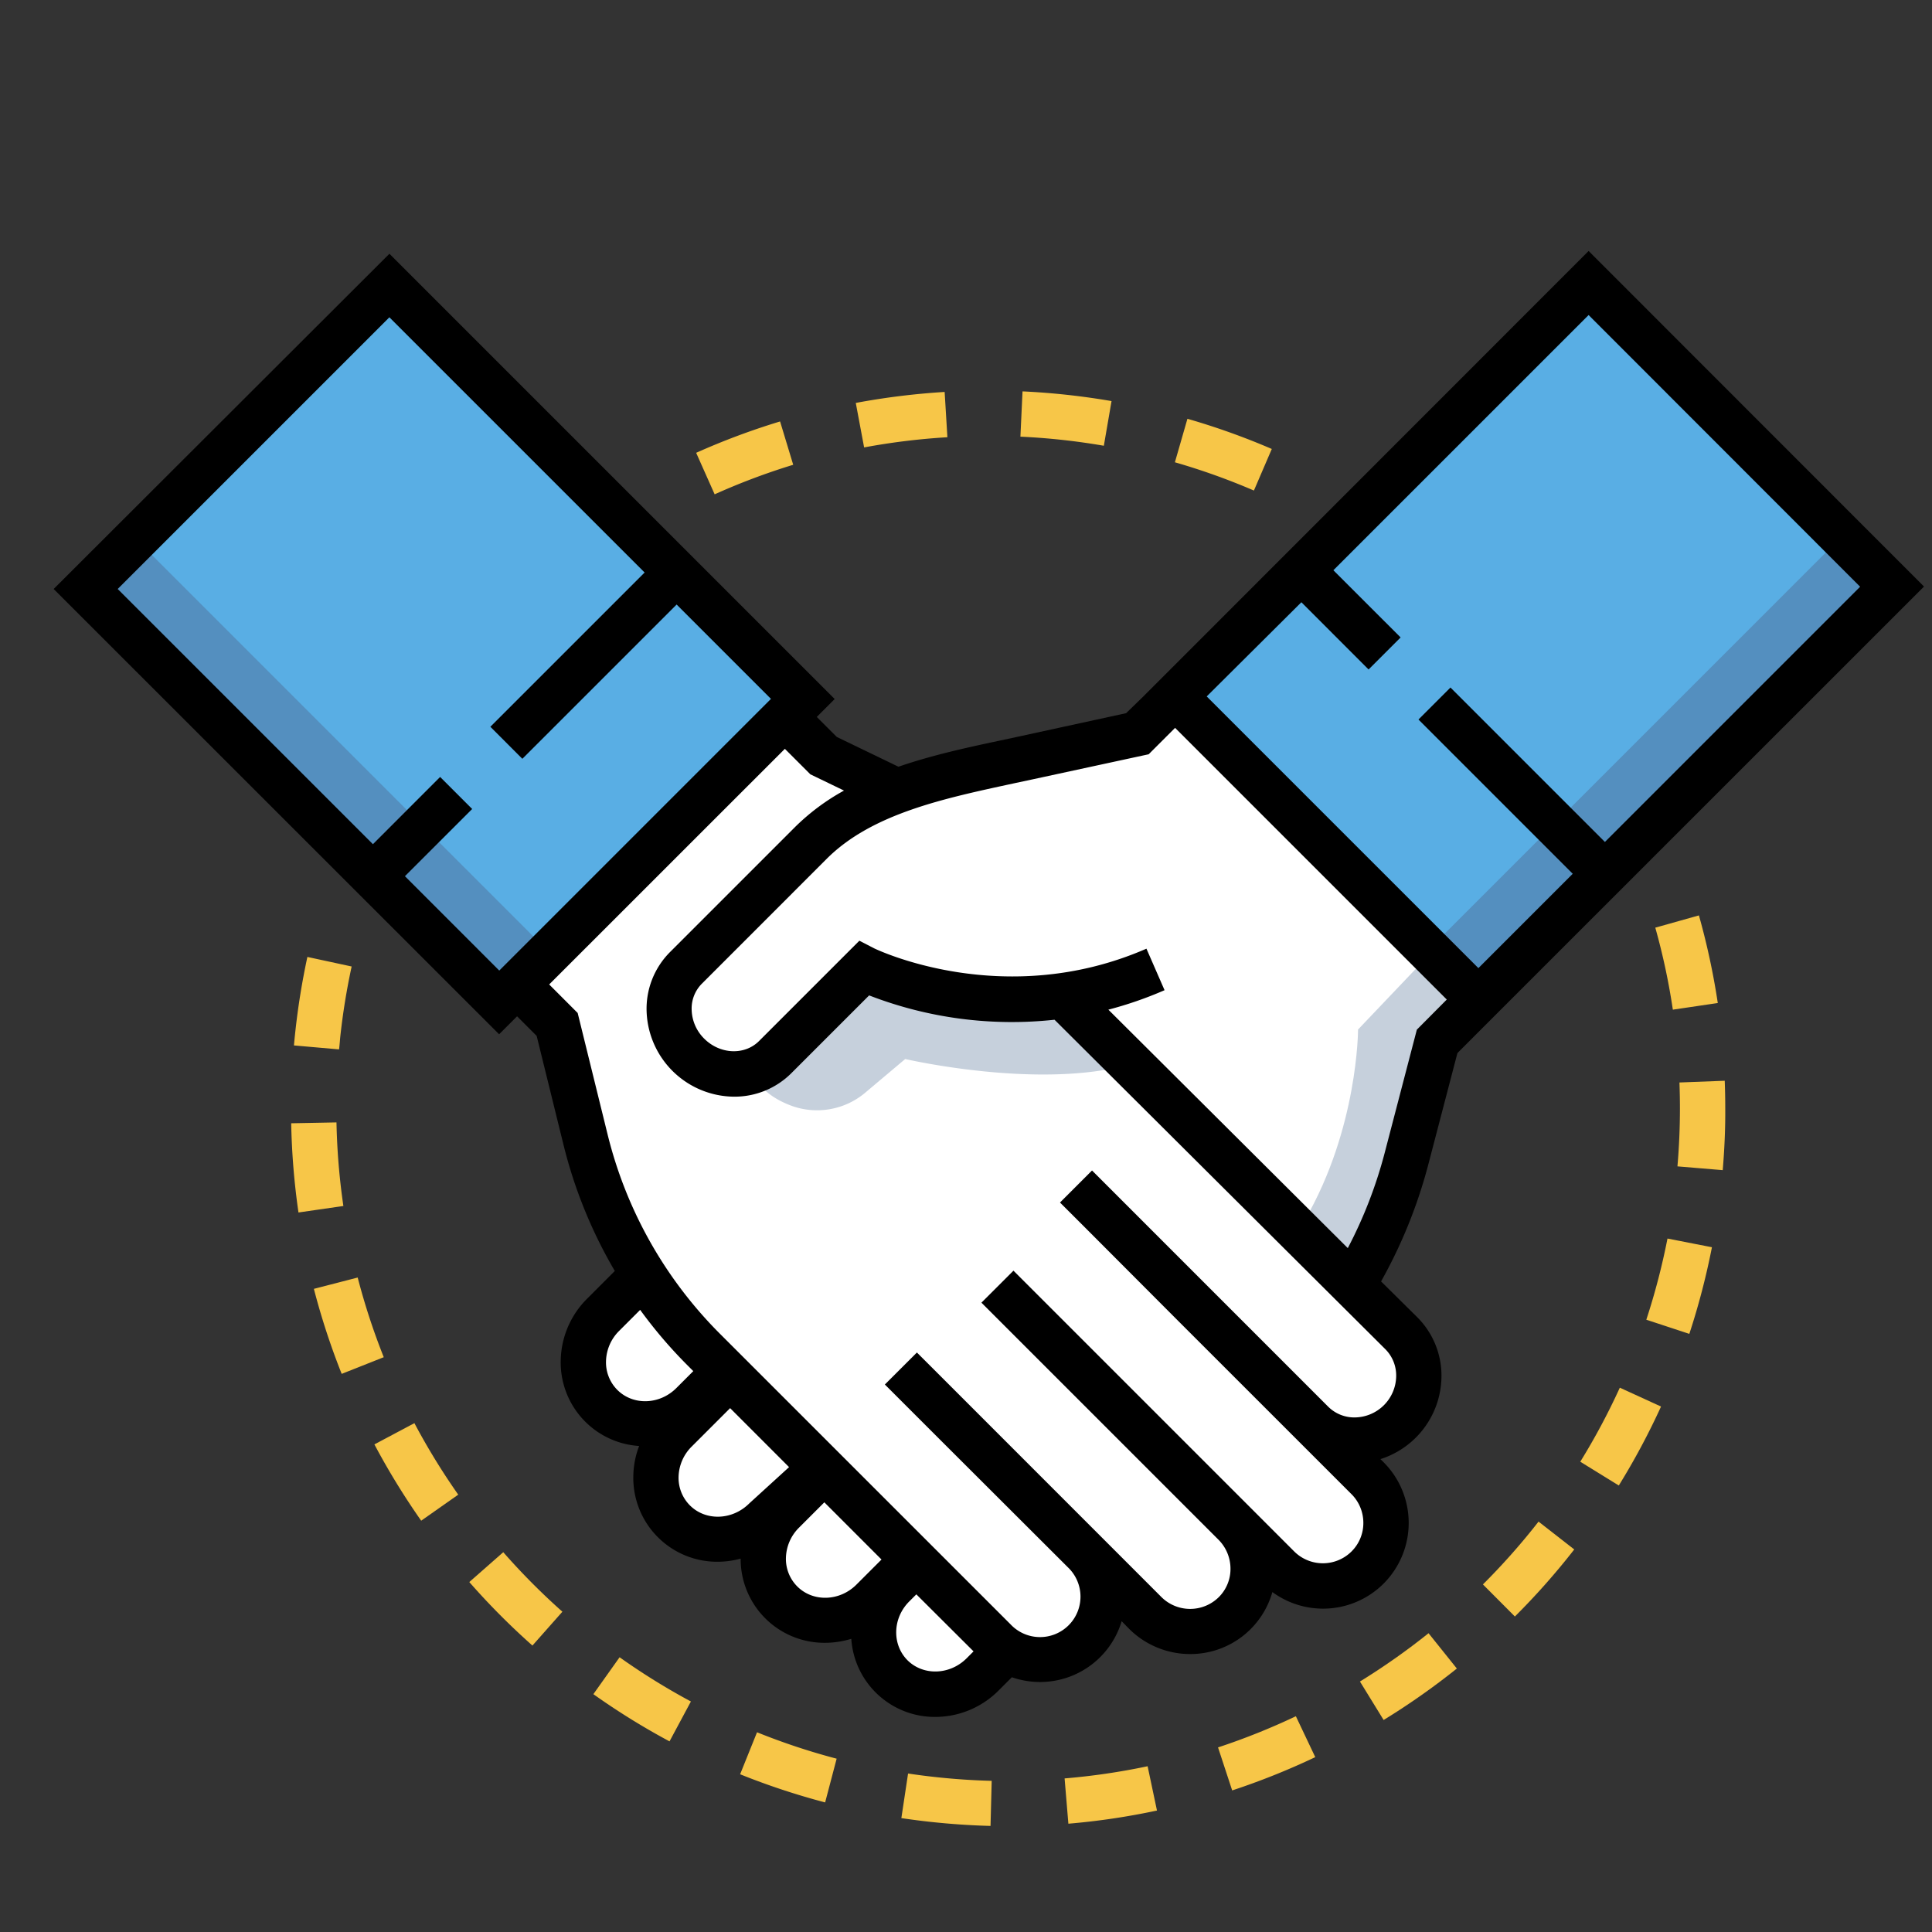
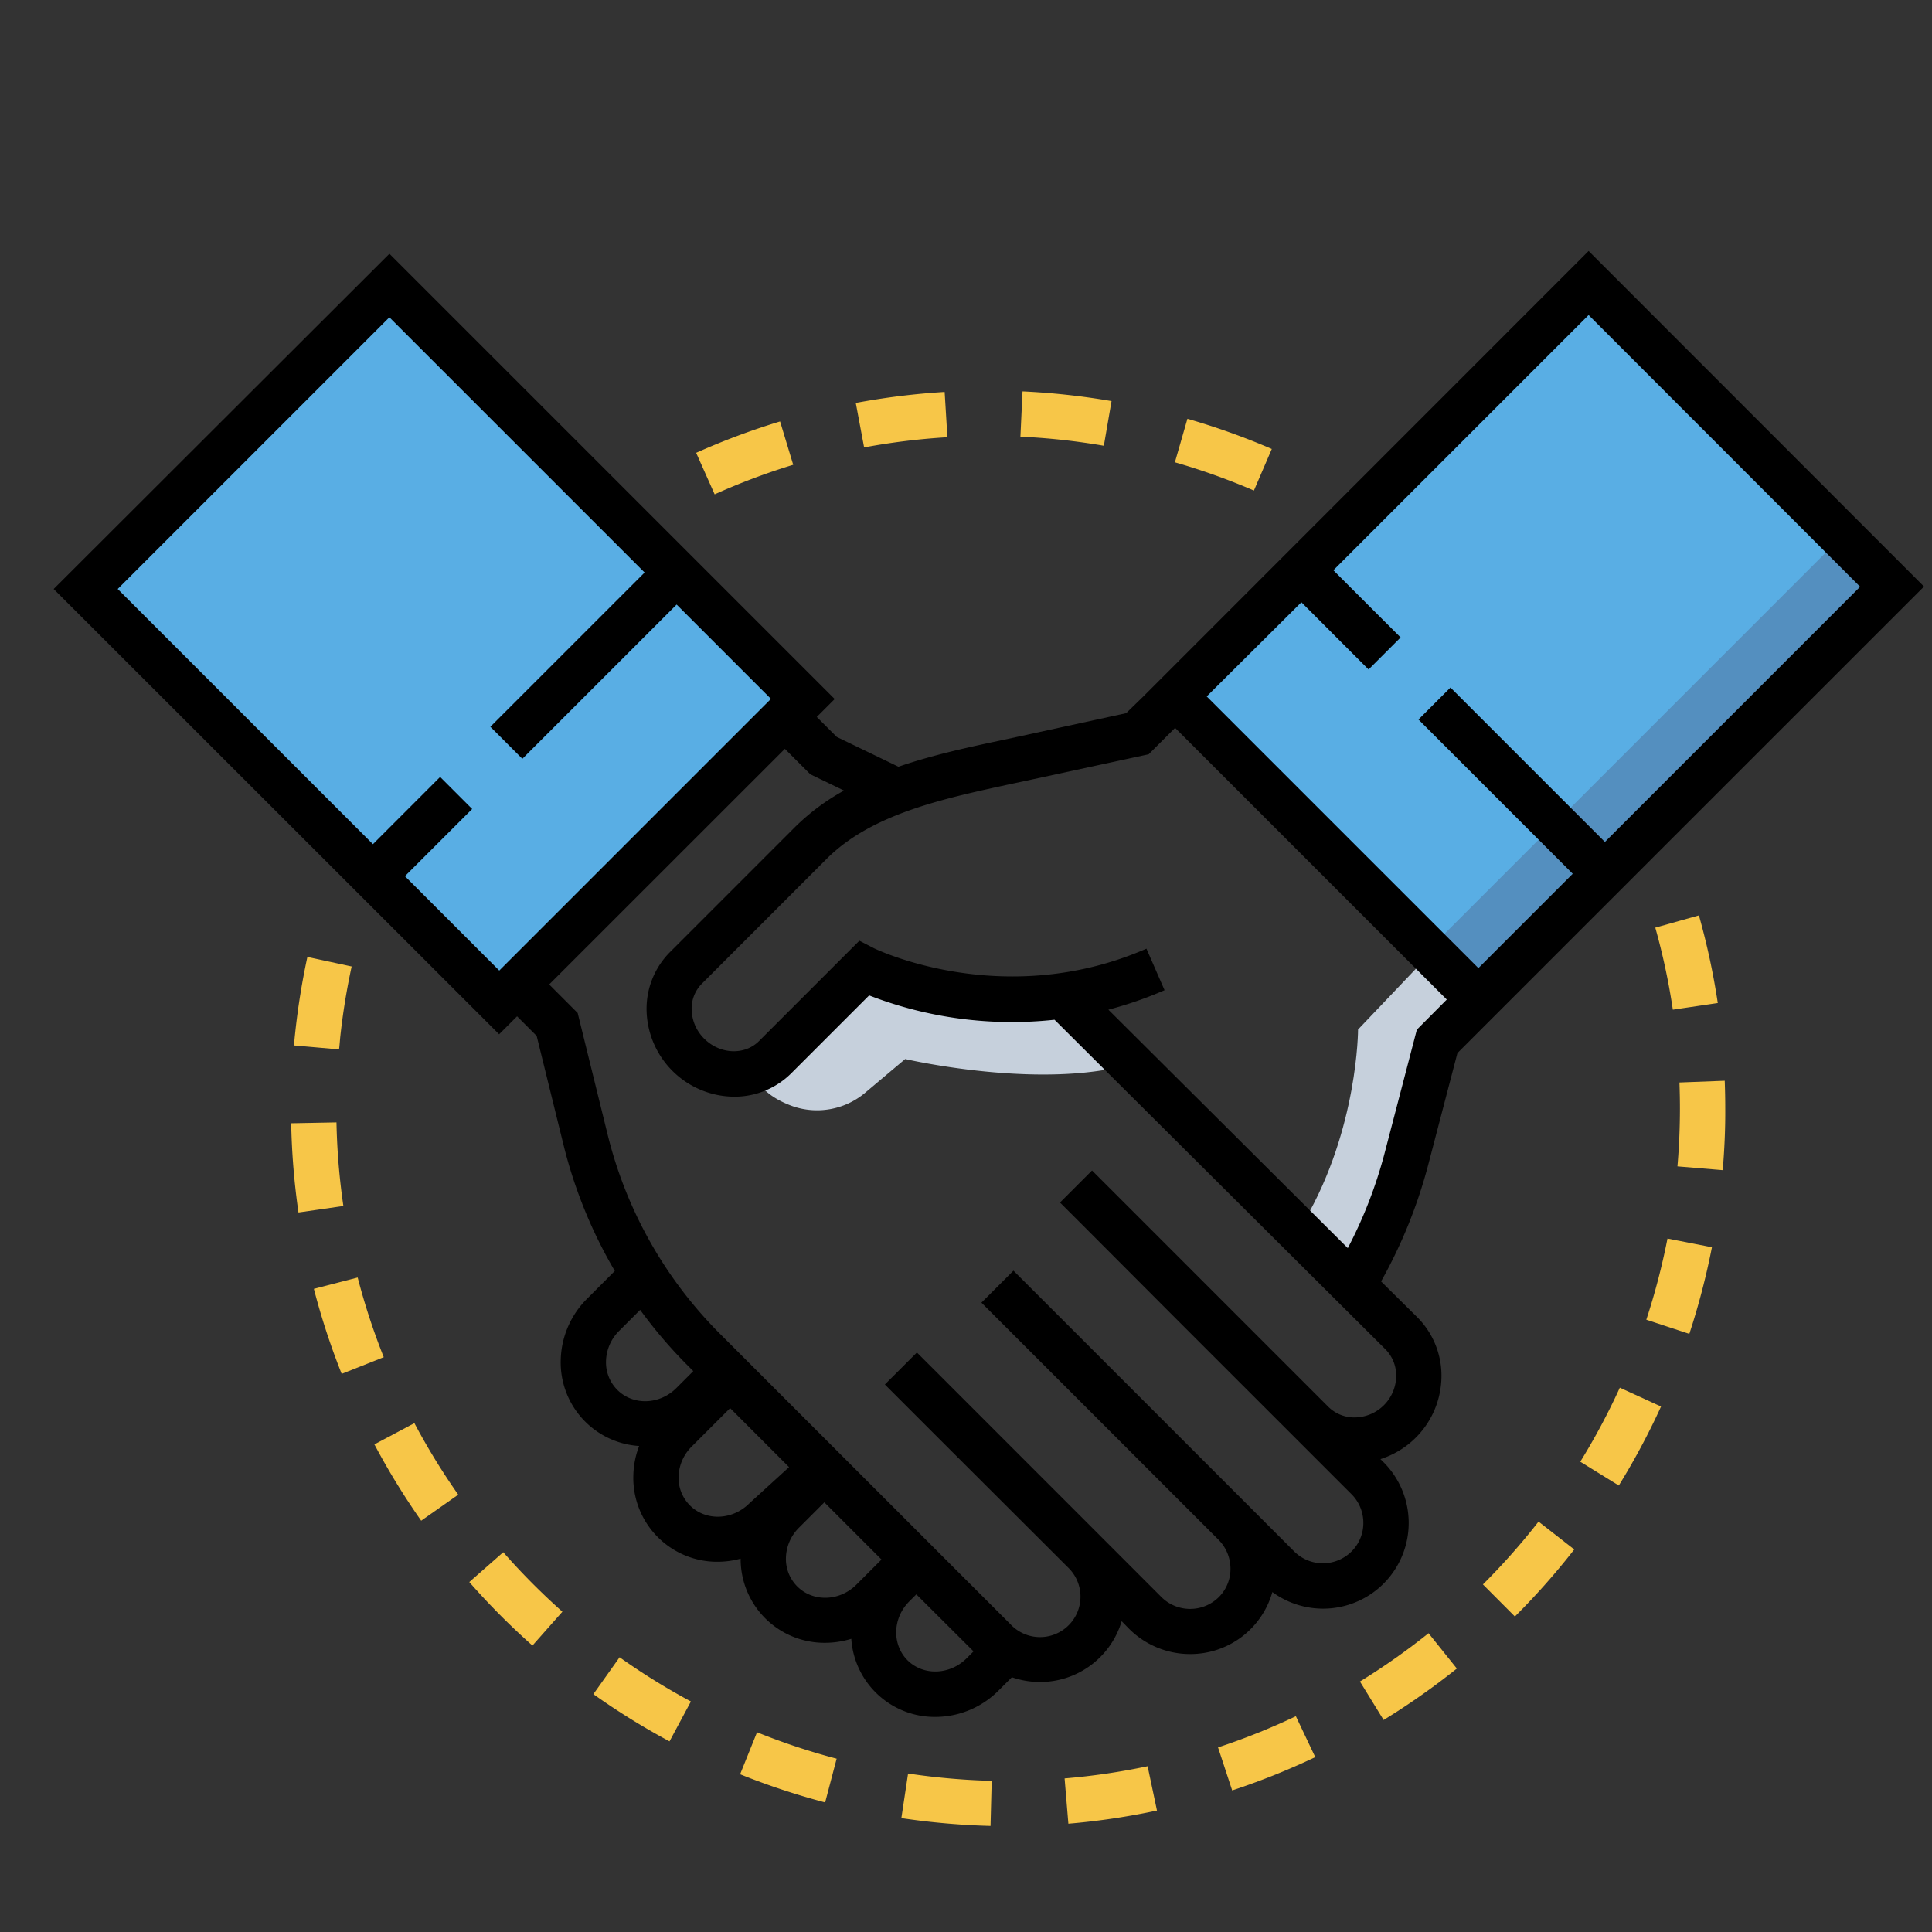
<svg xmlns="http://www.w3.org/2000/svg" id="artwork" viewBox="0 0 512 512">
  <rect x="0" y="0" width="512" height="512" fill="#333333" stroke="none" />
  <title>Partnership</title>
  <g id="Partnership">
-     <path d="M358,338.9a125.19,125.19,0,0,0,12.84-31.21L379,276.6l11-11L309.47,185.2l-10,10-29.29,6.33c-10.82,2.34-22.31,4.53-32.84,8.24l-19.66-9.49L207.45,190l-70.93,70.93,10.61,10.62L154.64,302A119.35,119.35,0,0,0,170,337.81l-10.19,10.64c-6.79,6.8-7,17.6-.48,24.13h0c8,9.92,22.31,4.76,22.31,4.76-10.17,7.33-11.14,21.26-4.61,27.79h0c12.94,11.2,30.46-3.91,30.46-3.91-6.8,6.8-7,17.6-.48,24.13s17.33,6.31,24.13-.48l5.59-4.8c-6.8,6.8-7,17.61-.49,24.13s17.33,6.32,24.13-.48l6.08-6.36a16.7,16.7,0,0,0,20.25-26.26l16.2,16.2a16.72,16.72,0,1,0,23.65-23.64l11.64,11.65a16.72,16.72,0,1,0,23.64-23.64L347.2,377a16.46,16.46,0,0,0,23.27-.37h0a16.45,16.45,0,0,0,.37-23.27Z" style="fill:#fff" />
    <path d="M199.5,283.82s.87,5.86,10.55,9.33a19.83,19.83,0,0,0,19-3.37l10.84-9.13s41.21,9.58,65.21-.52l-22.49-18.94s-31.11,5.19-53.13-5.19Z" style="fill:#c6d0dc" />
    <path d="M359.9,272.83s0,26.17-14.1,50.49l13.52,13.22s12.51-12.37,19.23-61.41l11.36-11.39L378.68,253.1Z" style="fill:#c6d0dc" />
    <polygon points="420.95 75.64 501.39 156.09 424.12 233.36 391.82 265.65 311.38 185.21 420.95 75.64" style="fill:#59aee4" />
    <polygon points="22.71 156.97 103.15 76.53 180.43 153.8 212.72 186.09 132.27 266.54 22.71 156.97" style="fill:#59aee4" />
-     <polygon points="22.71 156.09 35.98 142.81 113.25 220.08 145.55 252.38 132.27 265.65 22.71 156.09" style="fill:#548fbf" />
    <polygon points="391.82 265.01 378.55 251.73 455.82 174.46 488.12 142.17 501.39 155.44 391.82 265.01" style="fill:#548fbf" />
    <path d="M509.88,155.44,421,66.51l-118,118.05h0L298.43,189l-27.57,6-4.64,1c-9.15,1.94-18.87,4-28.12,7.19l-16.34-7.89L216.45,190l4.75-4.75-118-118L14.22,156.09l118.05,118,4.76-4.76,5.19,5.19,7.11,28.85a125.31,125.31,0,0,0,13.6,33.45l-7.33,7.34a23.66,23.66,0,0,0-7,16.29,22.18,22.18,0,0,0,20.78,22.75,23.16,23.16,0,0,0-1.54,7.84,22.22,22.22,0,0,0,22.36,22.84,23.27,23.27,0,0,0,6.08-.83,22.21,22.21,0,0,0,22.37,22.31,23.58,23.58,0,0,0,6.95-1.06A22.17,22.17,0,0,0,247.89,455a23.68,23.68,0,0,0,16.75-7l3.51-3.51a23,23,0,0,0,7.42,1.26,22.57,22.57,0,0,0,21.68-16.12l1.95,2a22.88,22.88,0,0,0,16.21,6.71,22.57,22.57,0,0,0,21.78-16.43,22.71,22.71,0,0,0,29.47-2.23,22.77,22.77,0,0,0,0-32.18l-.83-.82A23.18,23.18,0,0,0,382,365a21.87,21.87,0,0,0-6.4-15.91L366,339.59a131.65,131.65,0,0,0,12.52-31l7.71-29.51,5.56-5.57h0Zm-165,4.16,17.81,17.82,8.49-8.49-17.82-17.81L421,83.49l71.95,72-67.63,67.64L384.39,182.2l-8.48,8.48,40.88,40.88-25,25-72-72ZM107.31,232.2l17.82-17.81-8.49-8.49L98.83,223.72,31.19,156.09l72-72,67.64,67.63-40.88,40.88,8.48,8.49,40.88-40.88,25,25-72,72ZM160.6,360.74a11.7,11.7,0,0,1,3.49-8.05l5.56-5.56a123,123,0,0,0,12.52,14.67l1.56,1.56-4.49,4.49c-4.44,4.45-11.46,4.67-15.64.49A10.33,10.33,0,0,1,160.6,360.74Zm22.23,38.2a10.33,10.33,0,0,1-3-7.6,11.7,11.7,0,0,1,3.49-8l10.17-10.17,15.62,15.63-10.43,9.51-.2.19C194,402.9,187,403.12,182.83,398.94Zm28.45,21.48a10.33,10.33,0,0,1-3-7.6,11.68,11.68,0,0,1,3.49-8l6.69-6.69,15.15,15.16-6.69,6.69C222.47,424.39,215.46,424.6,211.28,420.42ZM240.51,440c-4.17-4.18-4-11.2.49-15.64l1.84-1.84L258,437.63l-1.84,1.84C251.71,443.92,244.69,444.14,240.51,440ZM370,364.82a11.09,11.09,0,0,1-10.82,10.81,9.81,9.81,0,0,1-7.22-2.87l-62.56-62.57-8.49,8.49,6.15,6.14h0L312.18,350l31.29,31.28h0l14.66,14.66a10.71,10.71,0,0,1,3.17,7.62,10.59,10.59,0,0,1-3.12,7.58,10.77,10.77,0,0,1-15.21,0l-11.64-11.65h0l-58-58h0l-4.75-4.75-8.49,8.48,62.8,62.8a10.87,10.87,0,0,1,3.2,7.67,10.52,10.52,0,0,1-3.11,7.58,10.8,10.8,0,0,1-15.26-.1l-16.19-16.2h0l-43.79-43.8h0l-4.75-4.74-8.49,8.48,14.68,14.68L283,415.35a10.72,10.72,0,1,1-15.16,15.15l-77.19-77.18A112.76,112.76,0,0,1,161,300.55l-7.91-32.1-7.55-7.56L208,198.45l6.75,6.75,8.92,4.31a58.56,58.56,0,0,0-13,9.69l-33.1,33.1a21.26,21.26,0,0,0-6.21,15.78,23.38,23.38,0,0,0,23.17,22.55,21.3,21.3,0,0,0,15.16-6.2l20.64-20.64a104.67,104.67,0,0,0,49.13,6.45l87.72,87.36A9.89,9.89,0,0,1,370,364.82Zm5.48-91.95-8.53,32.67a119.42,119.42,0,0,1-9.77,25.22l-63.45-63.19a101.12,101.12,0,0,0,14.89-5.16l-4.8-11c-37.93,16.54-71.88.05-72.2-.11l-3.88-2-26.59,26.59c-3.83,3.83-10.34,3.54-14.52-.63a11.15,11.15,0,0,1-3.33-7.56,9.33,9.33,0,0,1,2.69-7l33.1-33.11c12-12,31.12-16,49.63-20l4.69-1,31-6.7,7-7,72,72Z" />
    <path d="M189.39,131,184.49,120a188.16,188.16,0,0,1,22.24-8.31l3.48,11.48A176.7,176.7,0,0,0,189.39,131Zm142.91-1a176.24,176.24,0,0,0-20.94-7.49l3.32-11.53a188.2,188.2,0,0,1,22.36,8ZM229,118.57l-2.21-11.79a191.49,191.49,0,0,1,23.55-2.91l.73,12A179,179,0,0,0,229,118.57Zm63.53-.44a177.73,177.73,0,0,0-22.11-2.41l.56-12a191.82,191.82,0,0,1,23.59,2.57Z" style="fill:#f7c648" />
    <path d="M262.5,483.89c-5.27-.14-10.61-.5-15.88-1.07-2.58-.28-5.18-.62-7.75-1L240.65,470c2.41.36,4.85.68,7.27.94,4.94.54,10,.88,14.89,1Zm20.63-.59-1-12a177.4,177.4,0,0,0,22-3.23l2.48,11.74A187.41,187.41,0,0,1,283.13,483.3Zm-64.46-5.64a190.49,190.49,0,0,1-22.53-7.46l4.48-11.13a176.13,176.13,0,0,0,21.1,7Zm107.87-3.18-3.75-11.4a178.89,178.89,0,0,0,20.63-8.26l5.14,10.84A190,190,0,0,1,326.54,474.48Zm-149.11-13a188.16,188.16,0,0,1-20.18-12.51l6.95-9.78a176.9,176.9,0,0,0,18.9,11.72Zm189.26-5.64-6.29-10.22a180.73,180.73,0,0,0,18.18-12.8l7.5,9.36A190.62,190.62,0,0,1,366.69,455.81ZM141.1,436.09a189.81,189.81,0,0,1-16.73-16.83l9-7.91a179.4,179.4,0,0,0,15.67,15.77Zm260.36-7.7-8.47-8.5a177.7,177.7,0,0,0,14.74-16.65l9.46,7.38A189.36,189.36,0,0,1,401.46,428.39ZM111.62,403a192,192,0,0,1-12.4-20.22l10.6-5.63a178.36,178.36,0,0,0,11.62,18.95ZM429,393.67l-10.21-6.3a177.52,177.52,0,0,0,10.48-19.62l10.92,5A189.56,189.56,0,0,1,429,393.67ZM90.55,364.09a190,190,0,0,1-7.37-22.53l11.61-3a177.67,177.67,0,0,0,6.91,21.11Zm357.14-10.6-11.4-3.75a180.27,180.27,0,0,0,5.61-21.51l11.78,2.3A192.14,192.14,0,0,1,447.69,353.49ZM79.1,321.32a190.59,190.59,0,0,1-1.93-23.64l12-.23A178.13,178.13,0,0,0,91,319.6ZM456.54,310.1l-12-1c.44-5.11.66-10.29.66-15.4,0-2.29-.05-4.58-.13-6.83l12-.46c.09,2.4.14,4.85.14,7.28C457.25,299.12,457,304.65,456.54,310.1Zm-366.69-32L77.9,277.05c.11-1.24.23-2.48.37-3.73a191.9,191.9,0,0,1,3.19-19.72l11.73,2.53a178.89,178.89,0,0,0-3,18.49C90.07,275.79,90,277,89.85,278.12Zm353.47-10.53a175,175,0,0,0-4.65-21.73l11.56-3.25a189.54,189.54,0,0,1,5,23.22Z" style="fill:#f7c648" />
  </g>
</svg>